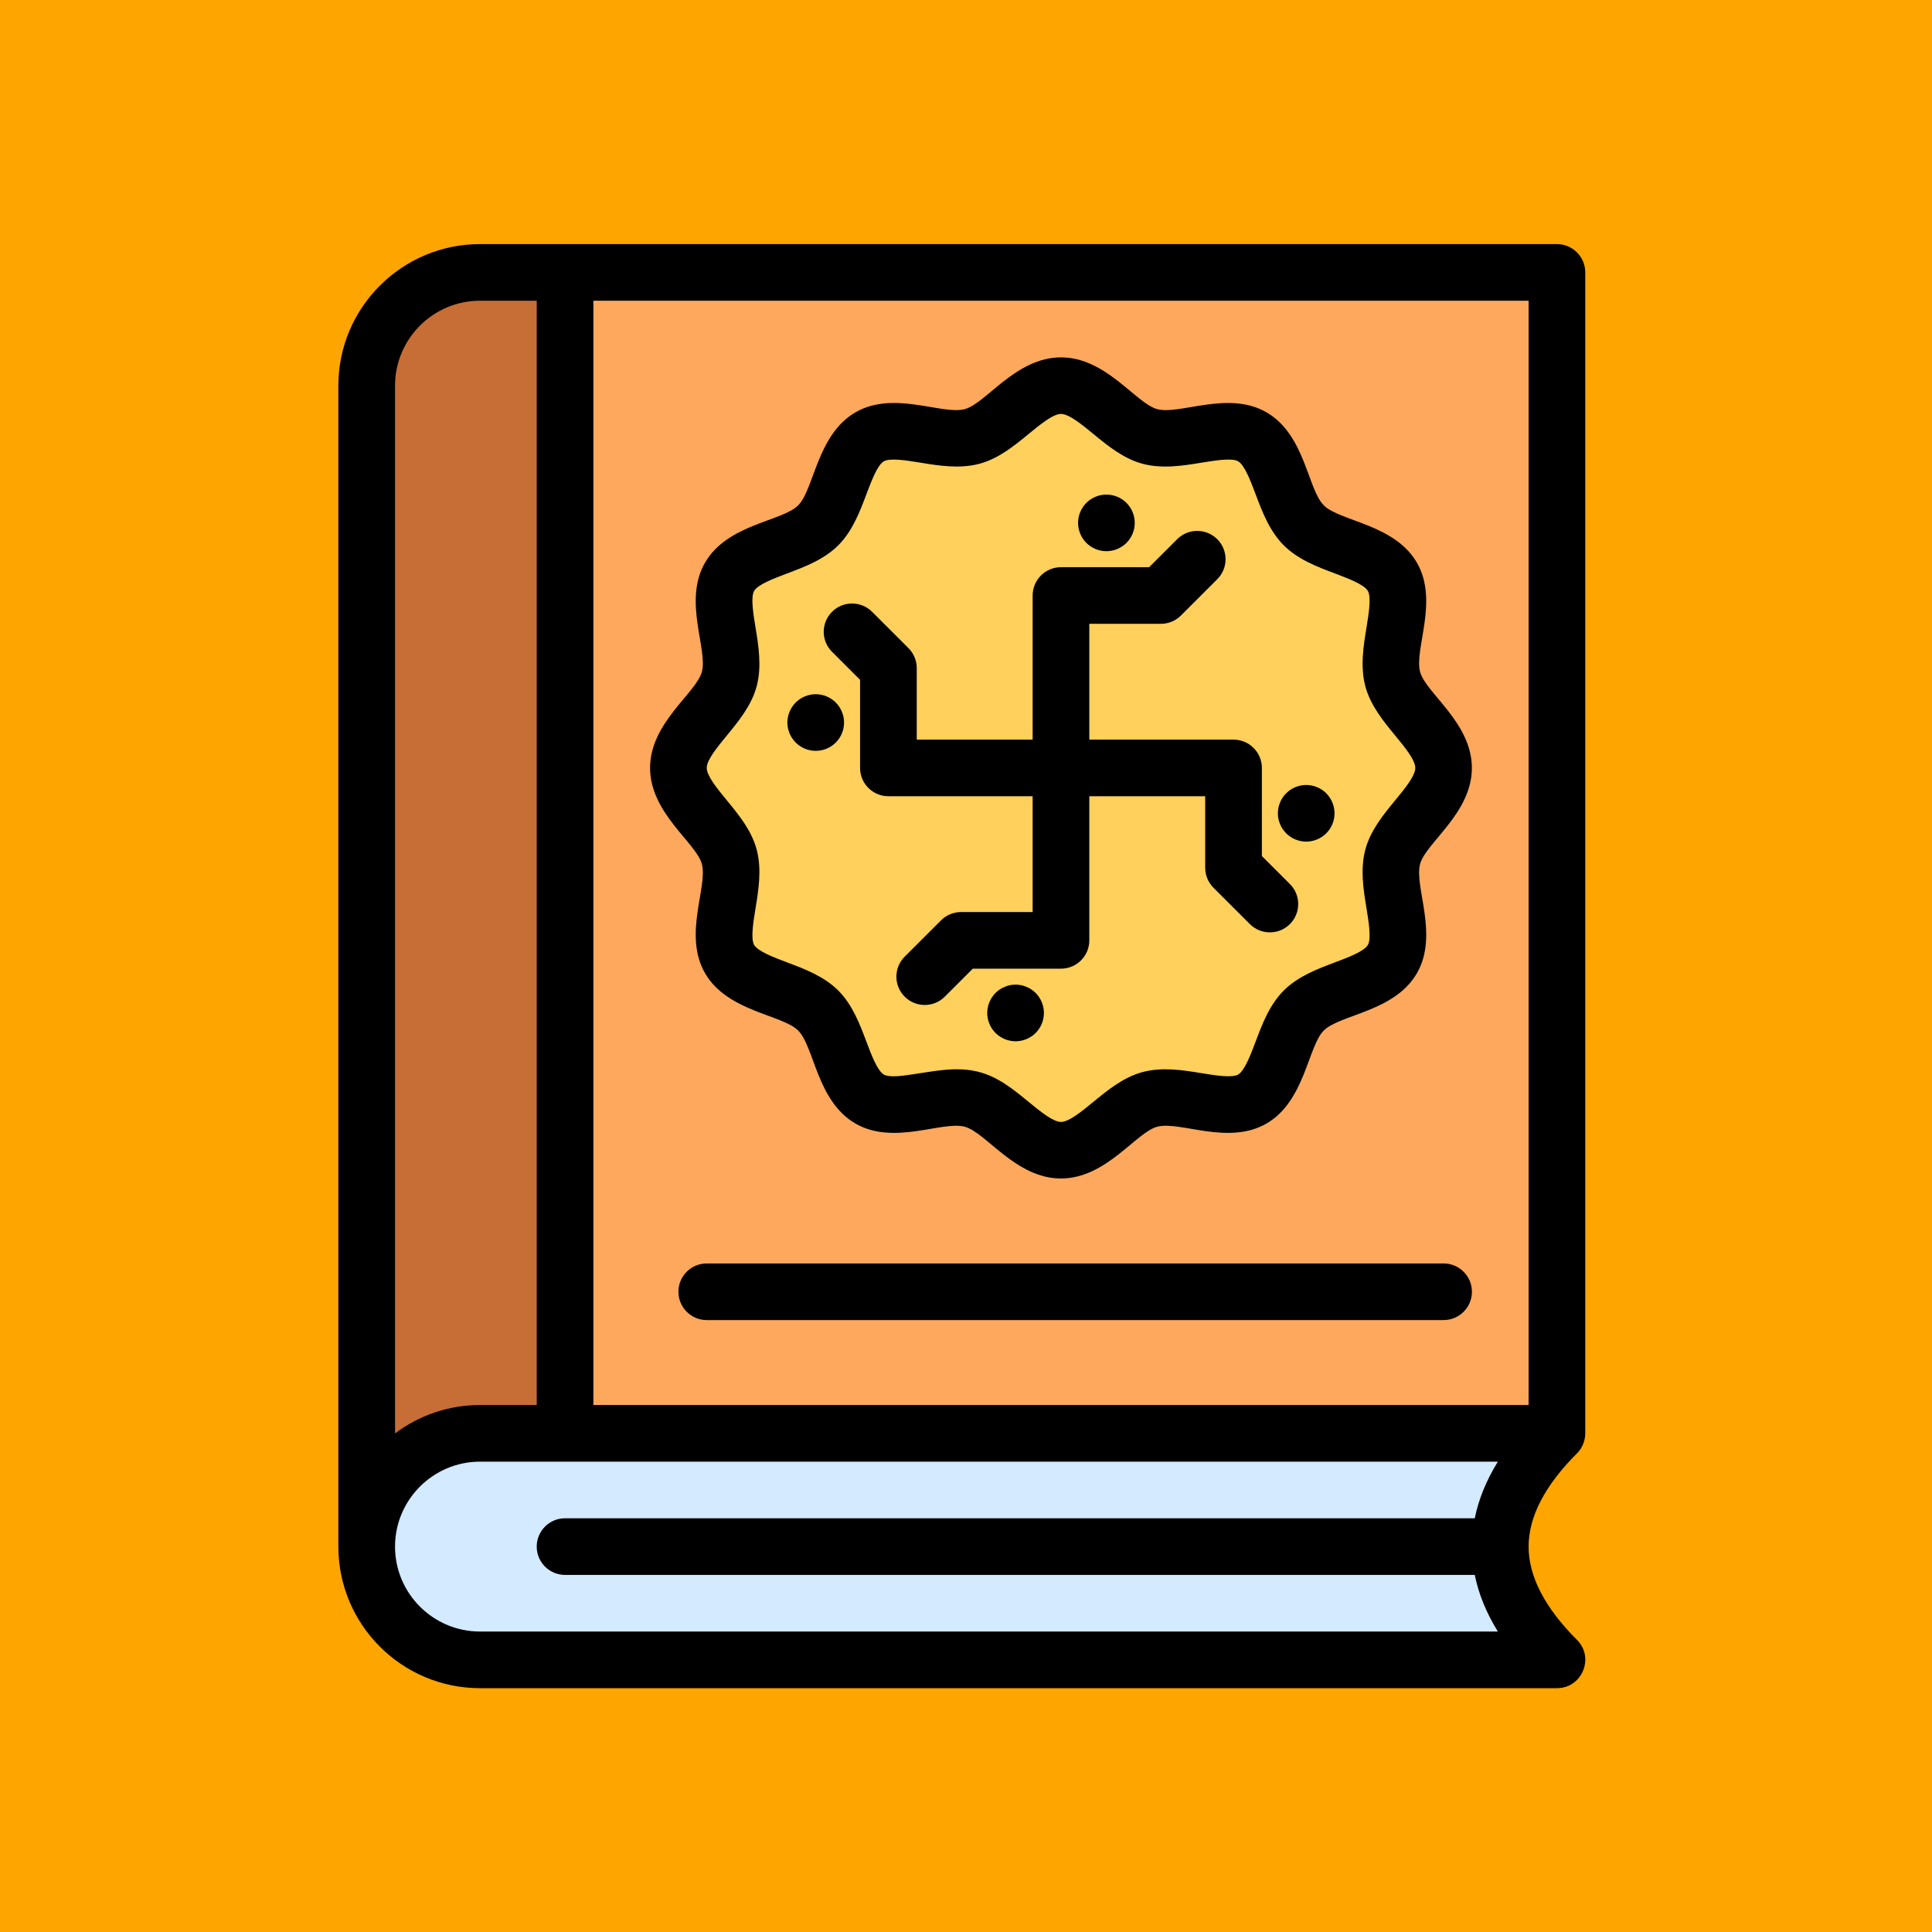
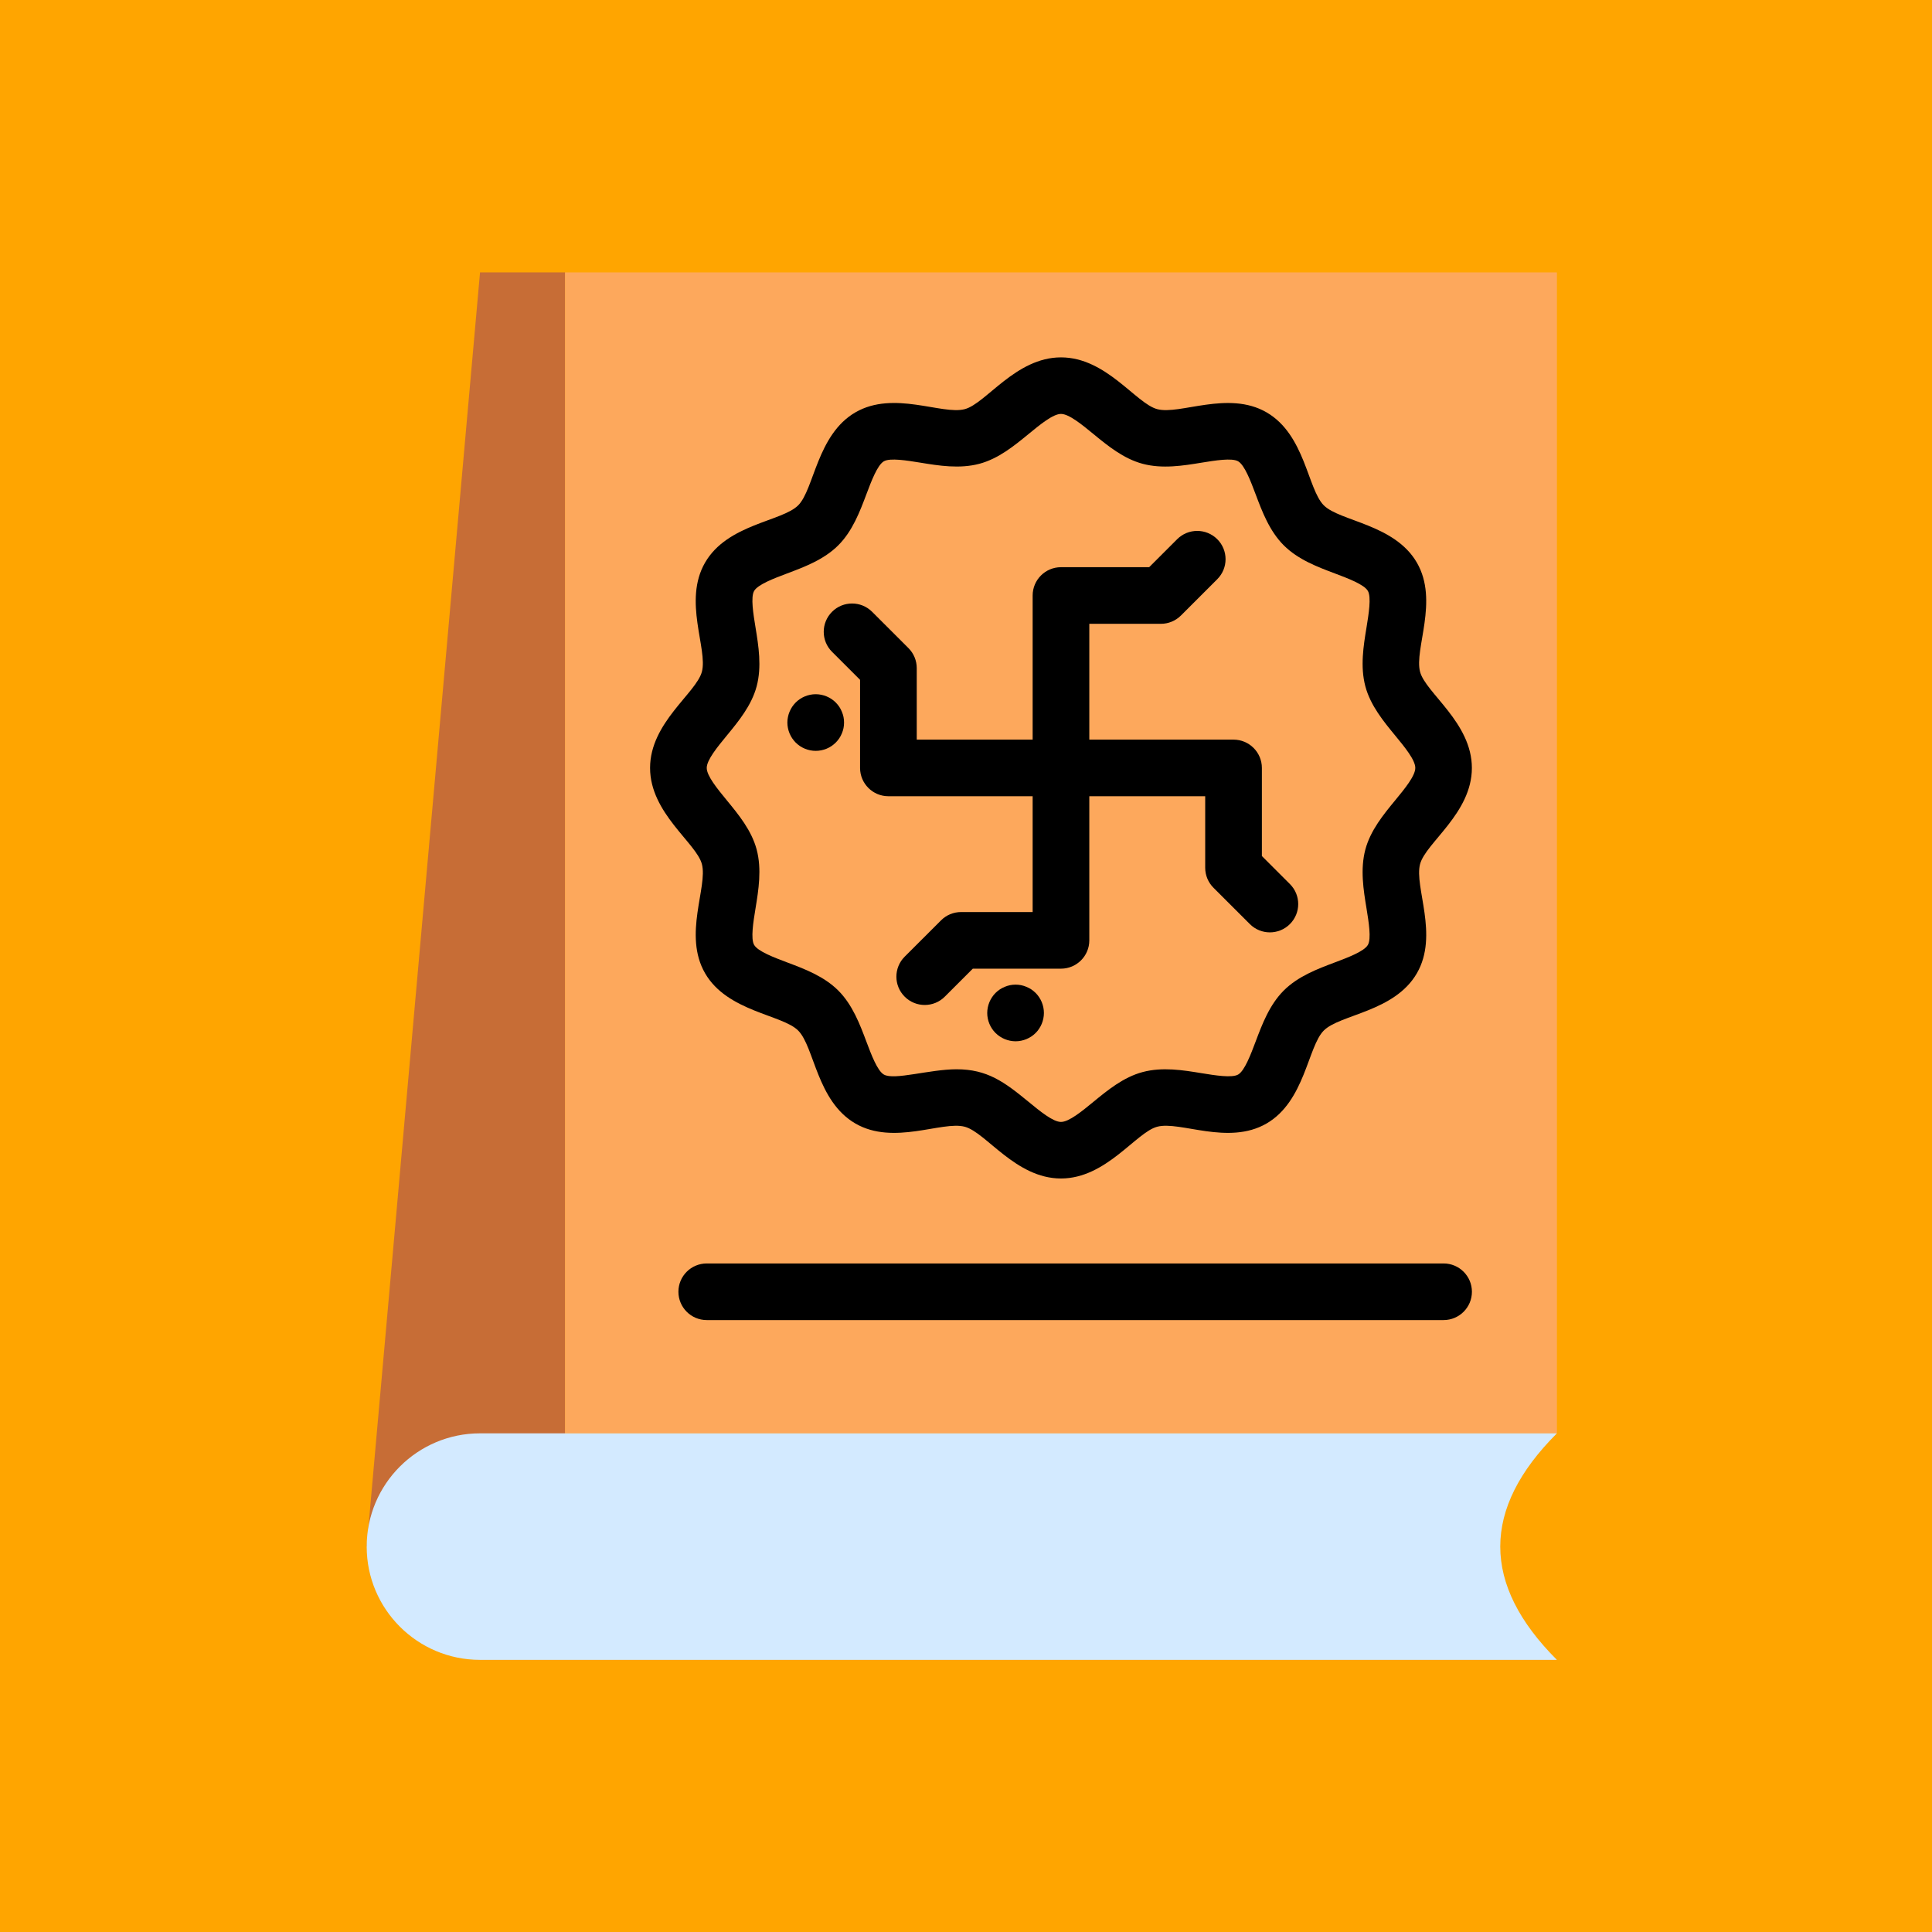
<svg xmlns="http://www.w3.org/2000/svg" width="512" zoomAndPan="magnify" viewBox="0 0 384 384" height="512" preserveAspectRatio="xMidYMid meet" version="1.2">
  <defs>
    <clipPath id="396d6b8241">
      <path d="M 67.25 48.402 L 316 48.402 L 316 335.652 L 67.25 335.652 Z M 67.25 48.402 " />
    </clipPath>
  </defs>
  <g id="02ad60a2fd">
-     <rect x="0" width="384" y="0" height="384" style="fill:#ffffff;fill-opacity:1;stroke:none;" />
    <rect x="0" width="384" y="0" height="384" style="fill:#ffa500;fill-opacity:1;stroke:none;" />
-     <path style=" stroke:none;fill-rule:nonzero;fill:#c76d36;fill-opacity:1;" d="M 95.41 54.141 C 82.969 54.141 72.883 64.223 72.883 76.652 L 72.883 307.398 L 112.309 284.887 L 112.309 54.141 Z M 95.41 54.141 " />
+     <path style=" stroke:none;fill-rule:nonzero;fill:#c76d36;fill-opacity:1;" d="M 95.41 54.141 L 72.883 307.398 L 112.309 284.887 L 112.309 54.141 Z M 95.41 54.141 " />
    <path style=" stroke:none;fill-rule:nonzero;fill:#fda85c;fill-opacity:1;" d="M 112.309 54.141 L 309.449 54.141 L 309.449 284.887 L 112.309 284.887 Z M 112.309 54.141 " />
-     <path style=" stroke:none;fill-rule:nonzero;fill:#ffd05b;fill-opacity:1;" d="M 276.805 134.977 C 278.398 140.93 286.914 146.176 286.914 152.629 C 286.914 159.086 278.398 164.332 276.805 170.285 C 275.16 176.441 279.855 185.234 276.738 190.625 C 273.57 196.094 263.574 196.406 259.129 200.844 C 254.684 205.285 254.375 215.277 248.902 218.438 C 243.504 221.555 234.707 216.863 228.543 218.508 C 222.586 220.098 217.336 228.609 210.875 228.609 C 204.414 228.609 199.164 220.098 193.207 218.508 C 187.043 216.863 178.246 221.555 172.848 218.438 C 167.375 215.277 167.062 205.285 162.621 200.844 C 158.176 196.406 148.18 196.094 145.012 190.625 C 141.891 185.234 146.59 176.441 144.945 170.285 C 143.352 164.332 134.836 159.086 134.836 152.629 C 134.836 146.176 143.352 140.93 144.945 134.977 C 146.59 128.82 141.891 120.027 145.012 114.637 C 148.18 109.168 158.176 108.855 162.621 104.418 C 167.062 99.977 167.375 89.984 172.848 86.824 C 178.246 83.707 187.043 88.398 193.207 86.754 C 199.164 85.164 204.414 76.652 210.875 76.652 C 217.336 76.652 222.586 85.164 228.543 86.754 C 234.707 88.398 243.504 83.707 248.902 86.824 C 254.375 89.984 254.684 99.977 259.129 104.418 C 263.574 108.855 273.57 109.168 276.738 114.637 C 279.855 120.027 275.16 128.82 276.805 134.977 Z M 276.805 134.977 " />
    <path style=" stroke:none;fill-rule:nonzero;fill:#d3eaff;fill-opacity:1;" d="M 298.188 307.398 C 298.188 314.902 301.938 322.402 309.449 329.91 L 95.41 329.91 C 82.969 329.91 72.883 319.832 72.883 307.398 C 72.883 301.188 75.406 295.559 79.484 291.484 C 83.562 287.41 89.195 284.887 95.41 284.887 L 309.449 284.887 C 301.938 292.391 298.188 299.891 298.188 307.398 Z M 298.188 307.398 " />
    <g clip-rule="nonzero" clip-path="url(#396d6b8241)">
-       <path style=" stroke:none;fill-rule:nonzero;fill:#000000;fill-opacity:1;" d="M 315.082 54.141 C 315.082 51.035 312.559 48.516 309.449 48.516 L 95.41 48.516 C 79.883 48.516 67.25 61.137 67.25 76.652 L 67.25 307.398 C 67.25 322.914 79.883 335.539 95.41 335.539 L 309.449 335.539 C 314.457 335.539 316.977 329.465 313.434 325.934 C 307.051 319.555 303.82 313.32 303.82 307.398 C 303.82 301.48 307.051 295.242 313.434 288.867 L 313.438 288.867 C 314.52 287.773 315.082 286.301 315.082 284.887 Z M 95.41 59.77 L 106.676 59.77 L 106.676 279.258 L 95.41 279.258 C 89.074 279.258 83.223 281.363 78.516 284.906 L 78.516 76.652 C 78.516 67.344 86.094 59.77 95.41 59.77 Z M 95.41 324.281 C 86.094 324.281 78.516 316.707 78.516 307.398 C 78.516 298.09 86.094 290.516 95.41 290.516 L 297.711 290.516 C 295.414 294.23 293.887 297.984 293.121 301.77 L 112.309 301.77 C 109.199 301.77 106.676 304.293 106.676 307.398 C 106.676 310.508 109.199 313.027 112.309 313.027 L 293.121 313.027 C 293.887 316.816 295.414 320.57 297.711 324.281 Z M 117.941 279.258 L 117.941 59.77 L 303.82 59.77 L 303.82 279.258 Z M 117.941 279.258 " />
-     </g>
+       </g>
    <path style=" stroke:none;fill-rule:nonzero;fill:#000000;fill-opacity:1;" d="M 139.504 171.738 C 140.711 176.25 135.734 185.836 140.141 193.445 C 144.566 201.094 155.461 201.645 158.637 204.824 C 161.871 208.055 162.34 218.867 170.027 223.312 C 177.648 227.719 187.242 222.742 191.754 223.949 C 195.992 225.078 201.879 234.234 210.875 234.234 C 219.871 234.234 225.785 225.066 229.996 223.949 C 234.516 222.738 244.098 227.719 251.723 223.312 C 259.379 218.887 259.93 208.004 263.113 204.828 C 266.344 201.598 277.164 201.133 281.613 193.449 C 286.023 185.836 281.047 176.258 282.25 171.742 C 283.383 167.504 292.547 161.625 292.547 152.637 C 292.547 143.648 283.371 137.738 282.25 133.531 C 281.047 129.016 286.02 119.43 281.613 111.824 C 277.188 104.176 266.293 103.621 263.117 100.441 C 259.883 97.211 259.418 86.402 251.727 81.953 C 244.117 77.555 234.488 82.523 230.004 81.32 C 225.762 80.188 219.875 71.031 210.879 71.031 C 201.887 71.031 195.973 80.199 191.758 81.32 C 187.246 82.523 177.652 77.547 170.031 81.953 C 162.379 86.379 161.824 97.262 158.645 100.438 C 155.41 103.668 144.59 104.137 140.141 111.816 C 135.73 119.43 140.711 129.012 139.504 133.523 C 138.371 137.762 129.207 143.645 129.207 152.629 C 129.207 161.617 138.383 167.527 139.504 171.738 Z M 144.473 146.18 C 146.766 143.395 149.367 140.234 150.387 136.43 C 151.438 132.492 150.762 128.367 150.168 124.727 C 149.727 122.031 149.176 118.684 149.891 117.449 C 150.641 116.16 153.855 114.953 156.445 113.977 C 159.879 112.688 163.762 111.23 166.609 108.391 C 169.453 105.547 170.91 101.664 172.203 98.238 C 173.176 95.652 174.387 92.434 175.672 91.688 C 176.906 90.973 180.254 91.523 182.953 91.961 C 186.598 92.559 190.727 93.227 194.664 92.18 C 198.473 91.164 201.633 88.562 204.426 86.273 C 206.707 84.398 209.293 82.27 210.879 82.27 C 212.469 82.27 215.055 84.398 217.336 86.273 C 220.125 88.562 223.289 91.164 227.098 92.18 C 231.027 93.234 235.164 92.559 238.809 91.961 C 241.504 91.523 244.855 90.973 246.09 91.688 C 247.379 92.434 248.59 95.648 249.566 98.238 C 250.855 101.664 252.312 105.547 255.16 108.391 C 258.004 111.23 261.891 112.688 265.32 113.977 C 267.906 114.953 271.125 116.16 271.875 117.449 C 272.586 118.684 272.039 122.031 271.602 124.727 C 271.004 128.367 270.328 132.492 271.379 136.43 C 272.398 140.234 275 143.391 277.293 146.18 C 279.172 148.461 281.301 151.043 281.301 152.629 C 281.301 154.219 279.172 156.801 277.293 159.082 C 275 161.867 272.398 165.027 271.379 168.832 C 270.328 172.77 271.004 176.895 271.602 180.535 C 272.039 183.23 272.59 186.578 271.875 187.812 C 271.125 189.102 267.91 190.309 265.32 191.285 C 261.891 192.574 258.004 194.031 255.16 196.871 C 252.312 199.715 250.855 203.598 249.566 207.023 C 248.59 209.609 247.379 212.828 246.09 213.574 C 244.855 214.285 241.504 213.738 238.809 213.301 C 235.164 212.703 231.035 212.027 227.098 213.082 C 223.289 214.098 220.129 216.699 217.336 218.988 C 215.055 220.863 212.469 222.992 210.879 222.992 C 209.293 222.992 206.707 220.863 204.426 218.988 C 199.605 215.027 196.219 212.527 190.129 212.527 C 184.777 212.527 177.73 214.762 175.672 213.574 C 174.383 212.828 173.172 209.613 172.199 207.023 C 170.91 203.598 169.453 199.715 166.609 196.871 C 163.762 194.031 159.879 192.574 156.445 191.285 C 153.863 190.309 150.641 189.102 149.891 187.812 C 149.18 186.578 149.727 183.23 150.168 180.535 C 150.762 176.895 151.438 172.77 150.387 168.832 C 149.367 165.027 146.766 161.871 144.473 159.082 C 142.598 156.801 140.469 154.219 140.469 152.629 C 140.469 151.043 142.598 148.461 144.473 146.18 Z M 144.473 146.18 " />
-     <path style=" stroke:none;fill-rule:nonzero;fill:#000000;fill-opacity:1;" d="M 214.703 106.082 C 214.844 106.418 215.02 106.746 215.223 107.051 C 215.426 107.359 215.664 107.648 215.922 107.906 C 216.18 108.164 216.473 108.402 216.777 108.602 C 217.086 108.805 217.414 108.98 217.754 109.121 C 218.09 109.262 218.445 109.375 218.805 109.441 C 219.172 109.516 219.539 109.555 219.91 109.555 C 220.281 109.555 220.641 109.516 221.008 109.441 C 221.367 109.375 221.723 109.262 222.062 109.121 C 222.398 108.98 222.727 108.805 223.035 108.602 C 223.34 108.402 223.633 108.164 223.891 107.906 C 224.152 107.648 224.383 107.359 224.59 107.051 C 224.793 106.746 224.969 106.418 225.109 106.082 C 225.25 105.738 225.355 105.383 225.43 105.031 C 225.504 104.664 225.535 104.293 225.535 103.926 C 225.535 103.562 225.504 103.188 225.43 102.828 C 225.355 102.469 225.25 102.113 225.109 101.777 C 224.969 101.434 224.793 101.105 224.59 100.805 C 224.383 100.492 224.152 100.207 223.891 99.949 C 223.633 99.688 223.34 99.453 223.035 99.25 C 222.727 99.047 222.398 98.871 222.062 98.73 C 221.723 98.59 221.367 98.484 221.008 98.41 C 220.281 98.266 219.531 98.266 218.805 98.41 C 218.445 98.484 218.09 98.59 217.754 98.73 C 217.414 98.871 217.086 99.047 216.777 99.25 C 216.473 99.453 216.18 99.688 215.922 99.949 C 215.664 100.207 215.426 100.492 215.223 100.805 C 215.02 101.105 214.844 101.434 214.703 101.777 C 214.562 102.113 214.457 102.469 214.383 102.828 C 214.312 103.188 214.27 103.562 214.27 103.926 C 214.27 104.293 214.312 104.664 214.383 105.031 C 214.457 105.383 214.562 105.738 214.703 106.082 Z M 214.703 106.082 " />
    <path style=" stroke:none;fill-rule:nonzero;fill:#000000;fill-opacity:1;" d="M 207.055 199.18 C 206.914 198.844 206.742 198.516 206.539 198.211 C 206.336 197.902 206.098 197.613 205.84 197.355 C 205.578 197.098 205.289 196.859 204.984 196.652 C 204.672 196.449 204.348 196.281 204.008 196.141 C 203.672 196 203.316 195.887 202.957 195.812 C 202.23 195.668 201.48 195.668 200.754 195.812 C 200.391 195.887 200.039 196 199.699 196.141 C 199.363 196.281 199.035 196.449 198.727 196.652 C 198.422 196.859 198.129 197.098 197.867 197.355 C 197.609 197.613 197.375 197.902 197.172 198.211 C 196.969 198.516 196.793 198.844 196.652 199.18 C 196.512 199.523 196.406 199.879 196.332 200.23 C 196.258 200.598 196.219 200.969 196.219 201.336 C 196.219 202.816 196.82 204.266 197.867 205.312 C 198.129 205.574 198.422 205.809 198.727 206.012 C 199.035 206.215 199.363 206.391 199.699 206.531 C 200.039 206.672 200.391 206.777 200.754 206.852 C 201.117 206.922 201.484 206.965 201.855 206.965 C 202.23 206.965 202.59 206.922 202.957 206.852 C 203.316 206.777 203.672 206.672 204.008 206.531 C 204.348 206.391 204.672 206.215 204.984 206.012 C 205.289 205.809 205.578 205.574 205.84 205.312 C 206.887 204.266 207.484 202.816 207.484 201.336 C 207.484 200.969 207.449 200.598 207.375 200.23 C 207.305 199.879 207.195 199.523 207.055 199.18 Z M 207.055 199.18 " />
    <path style=" stroke:none;fill-rule:nonzero;fill:#000000;fill-opacity:1;" d="M 156.93 145.766 C 157.07 146.102 157.246 146.43 157.449 146.734 C 157.652 147.043 157.891 147.328 158.148 147.59 C 158.406 147.848 158.695 148.082 159.004 148.293 C 159.309 148.496 159.637 148.668 159.977 148.809 C 160.316 148.949 160.672 149.059 161.031 149.129 C 161.391 149.203 161.766 149.238 162.129 149.238 C 162.496 149.238 162.867 149.203 163.227 149.129 C 163.59 149.059 163.945 148.949 164.289 148.809 C 164.625 148.668 164.953 148.496 165.258 148.293 C 165.566 148.082 165.852 147.848 166.113 147.59 C 166.371 147.328 166.609 147.043 166.816 146.734 C 167.02 146.43 167.188 146.102 167.328 145.766 C 167.469 145.426 167.582 145.074 167.656 144.711 C 167.73 144.348 167.762 143.98 167.762 143.609 C 167.762 143.238 167.73 142.871 167.656 142.512 C 167.582 142.152 167.469 141.797 167.328 141.461 C 167.188 141.121 167.02 140.797 166.816 140.484 C 166.609 140.184 166.371 139.891 166.113 139.629 C 165.066 138.582 163.613 137.98 162.129 137.98 C 160.648 137.98 159.199 138.582 158.148 139.629 C 157.891 139.891 157.652 140.184 157.449 140.484 C 157.246 140.797 157.07 141.121 156.93 141.461 C 156.789 141.797 156.684 142.152 156.609 142.512 C 156.535 142.871 156.496 143.242 156.496 143.609 C 156.496 143.977 156.535 144.348 156.609 144.711 C 156.684 145.074 156.789 145.426 156.93 145.766 Z M 156.93 145.766 " />
    <path style=" stroke:none;fill-rule:nonzero;fill:#000000;fill-opacity:1;" d="M 170.945 135.121 L 170.945 152.629 C 170.945 155.738 173.469 158.258 176.578 158.258 L 205.246 158.258 L 205.246 181.277 L 191.02 181.277 C 189.527 181.277 188.09 181.867 187.039 182.926 L 179.816 190.141 C 177.613 192.34 177.613 195.902 179.816 198.098 C 180.914 199.195 182.355 199.746 183.797 199.746 C 185.242 199.746 186.684 199.195 187.781 198.098 L 193.352 192.531 L 210.875 192.531 C 213.984 192.531 216.508 190.012 216.508 186.906 L 216.508 158.258 L 239.543 158.258 L 239.543 172.477 C 239.543 173.965 240.137 175.402 241.195 176.453 L 248.418 183.668 C 249.516 184.766 250.957 185.316 252.398 185.316 C 253.84 185.316 255.281 184.766 256.379 183.668 C 258.582 181.469 258.582 177.906 256.379 175.711 L 250.809 170.145 L 250.809 152.637 C 250.809 149.531 248.285 147.008 245.176 147.008 L 216.508 147.008 L 216.508 123.988 L 230.734 123.988 C 232.227 123.988 233.664 123.398 234.719 122.34 L 241.938 115.125 C 244.141 112.926 244.141 109.363 241.938 107.168 C 239.734 104.973 236.172 104.973 233.973 107.168 L 228.402 112.734 L 210.879 112.734 C 207.77 112.734 205.246 115.254 205.246 118.363 L 205.246 147.008 L 182.211 147.008 L 182.211 132.793 C 182.211 131.301 181.617 129.867 180.559 128.812 L 173.34 121.598 C 171.137 119.402 167.57 119.402 165.375 121.598 C 163.172 123.801 163.172 127.359 165.375 129.555 Z M 170.945 135.121 " />
-     <path style=" stroke:none;fill-rule:nonzero;fill:#000000;fill-opacity:1;" d="M 254.422 163.801 C 254.555 164.141 254.73 164.465 254.934 164.777 C 255.141 165.078 255.379 165.371 255.637 165.633 C 255.895 165.891 256.184 166.125 256.492 166.328 C 256.797 166.531 257.125 166.707 257.461 166.848 C 257.805 166.988 258.16 167.094 258.516 167.168 C 258.883 167.242 259.254 167.281 259.621 167.281 C 259.984 167.281 260.355 167.242 260.719 167.168 C 261.078 167.094 261.434 166.988 261.77 166.848 C 262.113 166.707 262.441 166.531 262.746 166.328 C 263.055 166.125 263.344 165.891 263.602 165.633 C 263.859 165.371 264.098 165.078 264.301 164.777 C 264.504 164.465 264.676 164.141 264.816 163.801 C 264.961 163.465 265.07 163.109 265.141 162.75 C 265.211 162.383 265.25 162.02 265.25 161.652 C 265.25 161.285 265.211 160.914 265.141 160.551 C 265.07 160.188 264.961 159.836 264.816 159.496 C 264.676 159.16 264.504 158.832 264.301 158.527 C 264.098 158.219 263.859 157.934 263.602 157.672 C 262.555 156.621 261.102 156.02 259.621 156.02 C 258.137 156.02 256.684 156.621 255.637 157.672 C 255.379 157.934 255.141 158.219 254.934 158.527 C 254.73 158.832 254.555 159.16 254.422 159.496 C 254.281 159.836 254.168 160.188 254.094 160.551 C 254.02 160.914 253.988 161.281 253.988 161.652 C 253.988 162.023 254.02 162.383 254.094 162.75 C 254.168 163.109 254.281 163.465 254.422 163.801 Z M 254.422 163.801 " />
    <path style=" stroke:none;fill-rule:nonzero;fill:#000000;fill-opacity:1;" d="M 286.922 251.121 L 140.473 251.121 C 137.363 251.121 134.84 253.641 134.84 256.746 C 134.84 259.855 137.363 262.375 140.473 262.375 L 286.922 262.375 C 290.031 262.375 292.555 259.855 292.555 256.746 C 292.555 253.641 290.031 251.121 286.922 251.121 Z M 286.922 251.121 " />
  </g>
</svg>